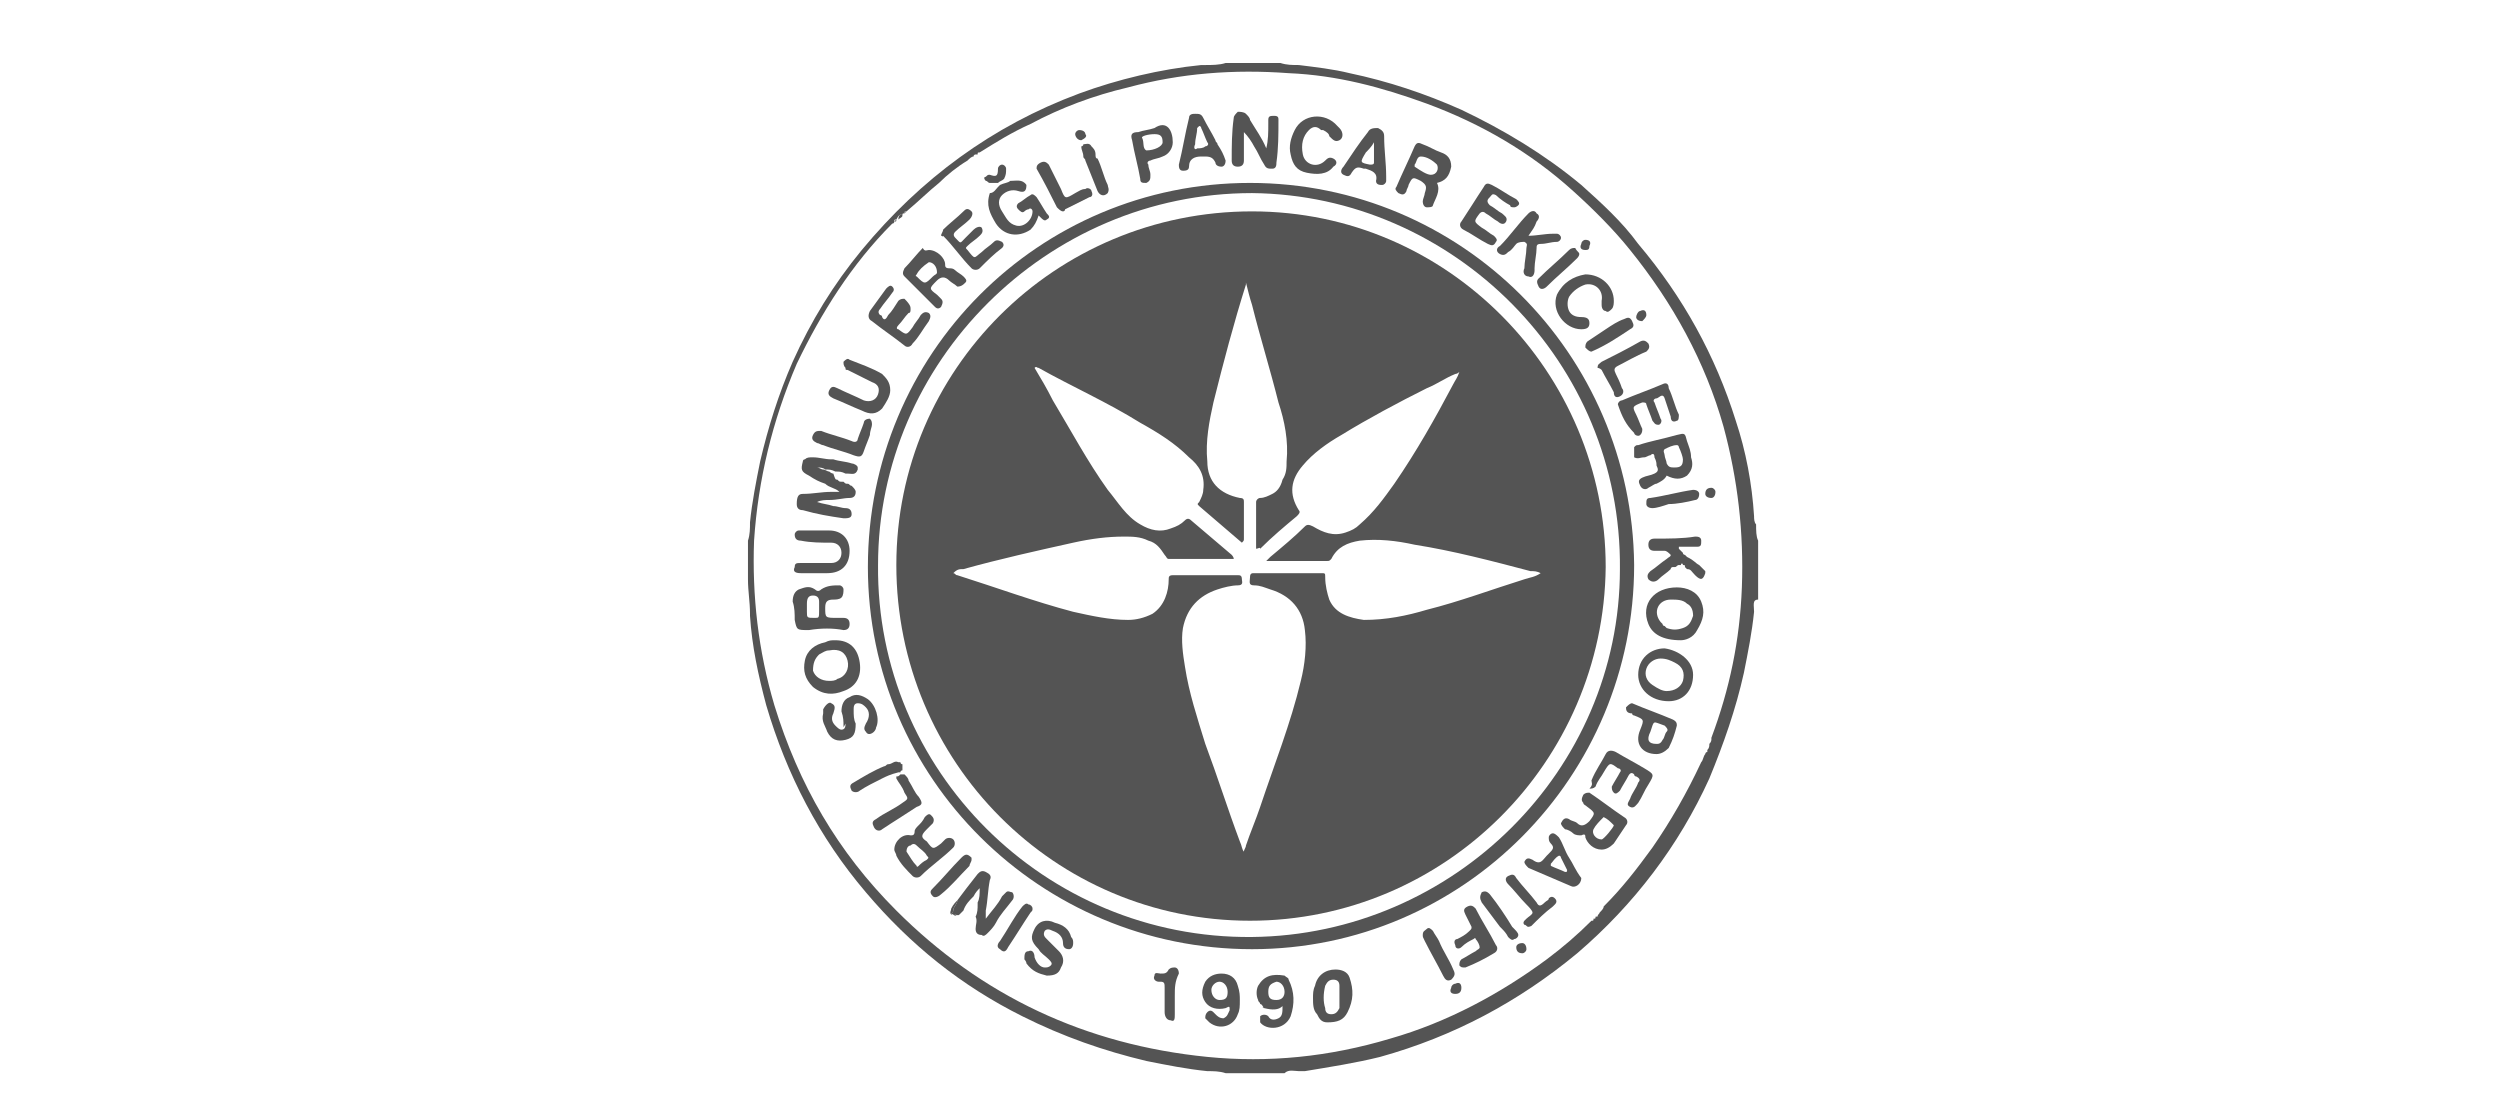
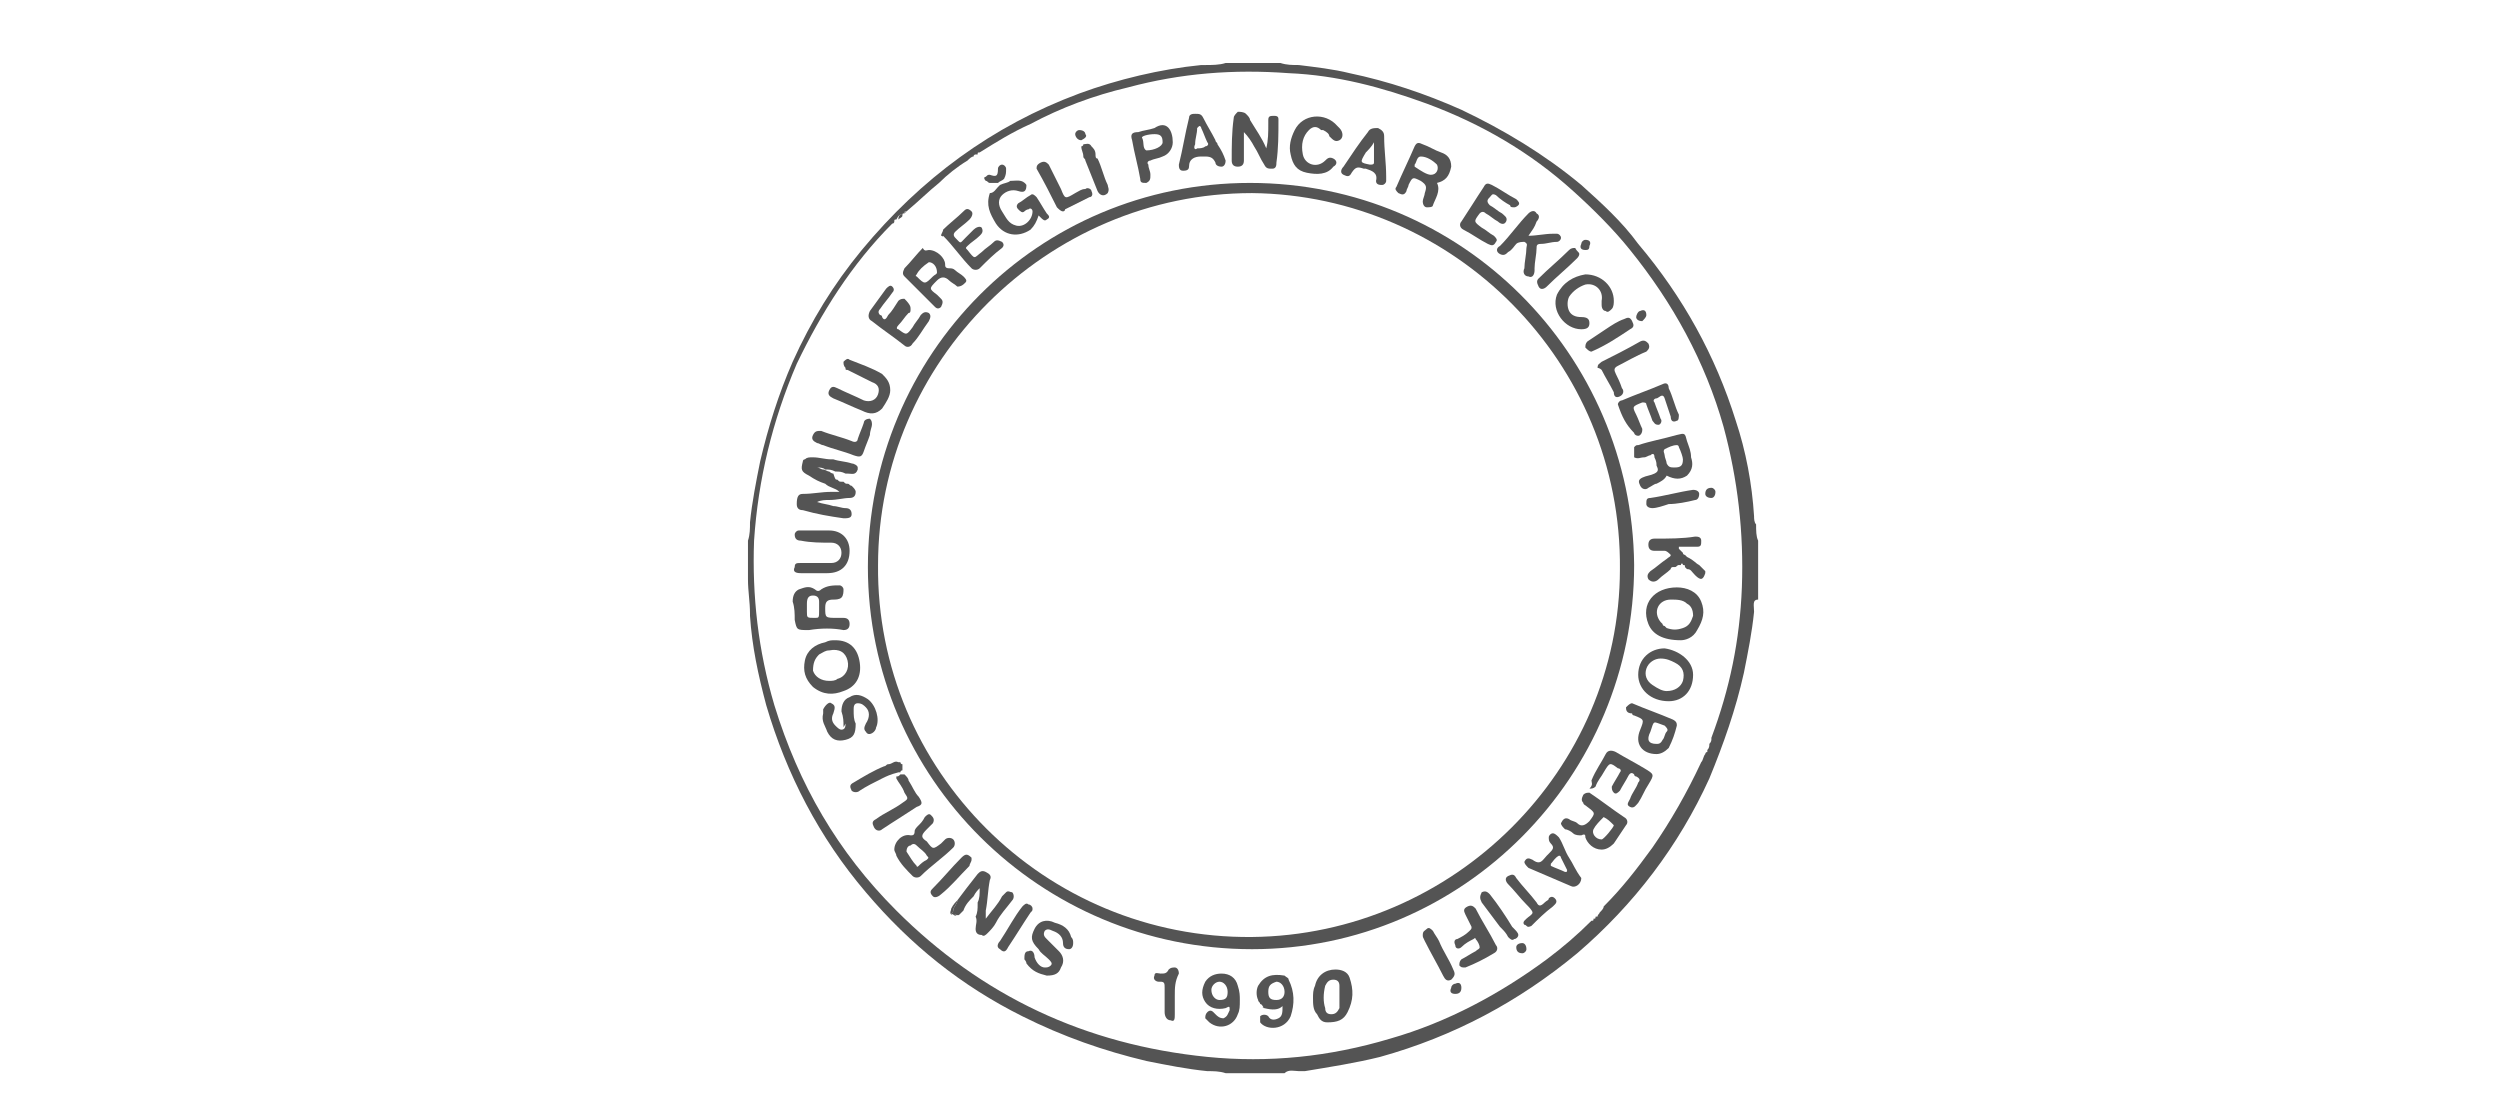
<svg xmlns="http://www.w3.org/2000/svg" version="1.1" id="Layer_1" x="0px" y="0px" viewBox="0 0 123 55" style="enable-background:new 0 0 123 55;" xml:space="preserve">
  <style type="text/css">
	.st0{fill:#545454;}
</style>
  <g>
    <path class="st0" d="M86.3,30.1c-0.1,1-0.3,2-0.5,3c-0.4,1.8-1,3.5-1.7,5.2c-1.5,3.3-3.7,6.2-6.5,8.6c-2.9,2.4-6.1,4.1-9.7,5.1   c-1.2,0.3-2.5,0.5-3.7,0.7c-0.1,0-0.2,0-0.3,0c-0.2,0-0.5-0.1-0.7,0.1c-1,0-1.9,0-2.9,0c-0.3-0.1-0.6-0.1-0.9-0.1   c-1-0.1-2-0.3-3-0.5c-2.1-0.5-4.1-1.2-6.1-2.2c-3-1.5-5.5-3.5-7.7-6.1c-2.3-2.7-3.9-5.8-4.9-9.2c-0.4-1.5-0.7-2.9-0.8-4.4v-0.1   c0-0.6-0.1-1.1-0.1-1.7s0-1.3,0-1.9c0.1-0.3,0.1-0.6,0.1-0.9c0.1-1,0.3-2,0.5-3c0.4-1.7,0.9-3.3,1.6-4.9c0.9-2,2-3.8,3.4-5.5   c2.9-3.5,6.4-6.1,10.7-7.7c1.9-0.7,4-1.2,6-1.4c0.1,0,0.2,0,0.2,0c0.3,0,0.7,0,1-0.1c0.9,0,1.8,0,2.7,0c0.3,0.1,0.6,0.1,0.9,0.1   c0.8,0.1,1.7,0.2,2.5,0.4c1.9,0.4,3.7,1,5.5,1.8c2.1,1,4.1,2.2,5.9,3.7c1,0.9,2,1.8,2.8,2.9c2.2,2.6,3.8,5.5,4.8,8.7   c0.5,1.5,0.8,3.1,0.9,4.7c0,0.1,0,0.3,0.1,0.4c0,0.3,0,0.6,0.1,0.8c0,1,0,1.9,0,2.9C86.2,29.5,86.3,29.8,86.3,30.1z M44.1,10.8   c-0.1,0-0.1,0-0.1,0.1c0,0,0,0.1-0.1,0.1c-2,2-3.5,4.4-4.7,6.9c-1.2,2.8-1.9,5.7-2.1,8.7c-0.1,2.7,0.2,5.4,1,8.1   c1.2,3.9,3.1,7.2,6,10.1c4.2,4.2,9.3,6.6,15.3,7.2c3,0.3,6,0,9-0.9c2.8-0.8,5.4-2.2,7.7-3.9c0.8-0.6,1.5-1.2,2.2-1.9   c0.1,0,0.1,0,0.1-0.1l0,0c0.1,0,0.1,0,0.1-0.1l0,0c0.1,0,0.2,0,0.2-0.2c0.1-0.1,0.2-0.2,0.2-0.3c0.9-0.9,1.6-1.8,2.4-2.9   c0.9-1.3,1.7-2.7,2.4-4.2c0.1-0.1,0.1-0.3,0.2-0.4l0,0c0,0,0-0.1,0.1-0.1c0,0,0,0,0-0.1c0.1-0.1,0.1-0.2,0.1-0.3l0,0   c0.1-0.1,0.1-0.2,0.1-0.2v-0.1c0.9-2.4,1.4-4.8,1.5-7.4c0.1-2.7-0.2-5.3-0.9-7.9c-0.9-3.2-2.5-6.1-4.6-8.7c-0.8-1-1.8-2-2.8-2.9   c-2.1-1.9-4.5-3.3-7.2-4.3c-2.2-0.8-4.4-1.4-6.8-1.5c-2.7-0.2-5.3,0-7.9,0.7c-1.7,0.4-3.3,1-4.8,1.8C49.8,6.5,49,7,48.2,7.5   c-0.1,0-0.1,0-0.1,0.1c0,0,0,0-0.1,0c0,0-0.1,0-0.1,0.1l0,0c-0.1,0-0.2,0.1-0.3,0.2c-0.5,0.3-1,0.7-1.4,1.1c-0.5,0.4-1,0.9-1.6,1.4   c-0.1,0-0.1,0-0.1,0.1l0,0c-0.1,0-0.1,0-0.1,0.1l0,0C44.3,10.5,44.2,10.6,44.1,10.8L44.1,10.8C44.2,10.7,44.1,10.8,44.1,10.8   L44.1,10.8z" />
    <path class="st0" d="M78.6,45.1c0-0.1,0.1-0.2,0.2-0.2C78.8,45.1,78.7,45.1,78.6,45.1z" />
    <path class="st0" d="M44.4,10.6c0,0.1-0.1,0.1-0.2,0.2C44.2,10.6,44.3,10.5,44.4,10.6z" />
    <path class="st0" d="M44.6,10.4l-0.1,0.1C44.5,10.4,44.6,10.4,44.6,10.4z" />
    <path class="st0" d="M44.5,10.5L44.5,10.5C44.4,10.5,44.5,10.5,44.5,10.5z" />
    <path class="st0" d="M44.2,10.7C44.2,10.8,44.2,10.8,44.2,10.7C44.1,10.8,44.2,10.7,44.2,10.7z" />
    <path class="st0" d="M78.5,45.2C78.5,45.2,78.5,45.1,78.5,45.2C78.6,45.2,78.6,45.2,78.5,45.2z" />
-     <path class="st0" d="M44.1,10.8c0,0.1,0,0.1-0.1,0.1C44,10.9,44.1,10.8,44.1,10.8z" />
    <path class="st0" d="M78.4,45.3C78.4,45.3,78.5,45.2,78.4,45.3C78.5,45.3,78.4,45.3,78.4,45.3z" />
    <path class="st0" d="M80.4,27.8c0,10.4-8.4,18.9-18.8,18.9s-18.9-8.4-18.9-18.8C42.7,17.4,51.1,9,61.5,9S80.3,17.4,80.4,27.8z    M43.2,27.8c-0.1,10.1,8.2,18.4,18.4,18.3C71.5,46,79.7,37.9,79.7,28c0.1-10.2-8.2-18.4-18.1-18.5C51.5,9.5,43.2,17.8,43.2,27.8z" />
    <path class="st0" d="M41.2,23.6C41.2,23.7,41.2,23.7,41.2,23.6c0.1,0.1,0.1,0.1,0.2,0.1h0.1c0.1,0.1,0.1,0.1,0.2,0.1   c0.1,0,0.1,0.1,0.2,0.1c0.1,0.1,0.2,0.2,0.2,0.3c0,0.2-0.1,0.3-0.3,0.3c-0.3,0-0.6,0.1-1,0.1c-0.2,0-0.4,0-0.6,0.1   c0.3,0.1,0.5,0.1,0.8,0.2c0.2,0,0.4,0.1,0.6,0.1c0.2,0,0.3,0.1,0.3,0.3c0,0.2-0.2,0.2-0.4,0.2c-0.7-0.1-1.3-0.2-2-0.4   c-0.2,0-0.3-0.1-0.3-0.3c0-0.4,0.1-0.5,0.3-0.5c0.5,0,0.9-0.1,1.4-0.1c0.1,0,0.2,0,0.4,0c-0.2-0.2-0.5-0.2-0.7-0.4   c-0.3-0.1-0.5-0.2-0.8-0.4c-0.4-0.2-0.4-0.3-0.3-0.7c0,0,0-0.1,0.1-0.1c0.1-0.1,0.2-0.1,0.4-0.1c0.3,0,0.6,0.1,0.9,0.1H41   c0.3,0.1,0.6,0.1,0.9,0.2c0.1,0,0.3,0.1,0.3,0.2l0,0v0.1l0,0c-0.1,0.3-0.3,0.2-0.5,0.2h-0.1c-0.2-0.1-0.3-0.1-0.5-0.1l0,0l0,0   c-0.2-0.1-0.3-0.1-0.5-0.1C40.5,23,40.3,23,40.2,23c0.1,0,0.2,0.1,0.3,0.1s0.2,0.1,0.3,0.1l0,0c0,0,0.1,0.1,0.2,0.1l0,0   C41.1,23.6,41.1,23.6,41.2,23.6z" />
    <path class="st0" d="M62.3,7.3c0.1-0.4,0.1-0.8,0.1-1.2c0-0.1,0-0.2,0-0.2c0-0.2,0.1-0.2,0.3-0.2s0.2,0.1,0.2,0.2   c0,0.7,0,1.4-0.1,2.1c0,0.1,0,0.3-0.2,0.3s-0.3,0-0.4-0.2c-0.2-0.3-0.3-0.6-0.5-0.9c-0.1-0.2-0.3-0.5-0.5-0.7c0,0.2,0,0.3,0,0.5   c0,0.3,0,0.6,0,0.9c0,0.2-0.1,0.3-0.3,0.3s-0.3-0.1-0.3-0.3c0-0.7,0-1.4,0.1-2.1c0-0.1,0.1-0.2,0.2-0.3c0.1,0,0.3,0,0.4,0.1   c0.1,0.1,0.2,0.2,0.2,0.3C61.8,6.4,62.1,6.8,62.3,7.3z" />
    <path class="st0" d="M49.1,9.2l0.1-0.1C49.4,9,49.6,9,49.7,8.9l0,0c0.3,0,0.6-0.1,0.8,0.2c0,0.3-0.1,0.4-0.4,0.3   c-0.3-0.1-0.6,0-0.8,0.2s-0.2,0.5,0,0.8s0.3,0.6,0.7,0.7c0.4,0.1,0.8-0.3,0.8-0.7c0-0.1-0.1-0.2-0.2-0.1c-0.1,0-0.2,0.1-0.2,0.1   c-0.1,0.1-0.2,0-0.3-0.1s-0.1-0.2,0-0.3c0.2-0.1,0.4-0.3,0.6-0.4c0.1-0.1,0.2,0,0.3,0.1c0.2,0.3,0.3,0.5,0.5,0.8   c0.1,0.1,0.2,0.2,0,0.3c-0.1,0.1-0.2,0-0.3-0.1c0,0,0,0-0.1-0.1c-0.1,0.3-0.2,0.5-0.4,0.7c-0.6,0.4-1.3,0.3-1.7-0.3   c-0.3-0.5-0.5-0.9-0.3-1.5C48.9,9.5,49,9.3,49.1,9.2z" />
    <path class="st0" d="M45.7,12.3c0.4,0,0.8,0.4,0.8,0.7c0,0.1,0,0.2,0.2,0.2c0.1,0,0.2,0,0.3,0.1s0.3,0.2,0.4,0.3   c0.1,0.1,0.2,0.2,0.1,0.3c-0.1,0.1-0.2,0.2-0.4,0.2c-0.1-0.1-0.3-0.2-0.4-0.3c-0.2-0.2-0.4-0.2-0.6,0c-0.4,0.4-0.4,0.4,0,0.7   c0.1,0.1,0.1,0.1,0.2,0.2c0.1,0.1,0.1,0.2,0,0.4c-0.1,0.1-0.2,0.1-0.3,0c-0.5-0.5-1-1-1.5-1.5c-0.1-0.1-0.1-0.2,0-0.4   c0.3-0.3,0.6-0.7,0.9-1C45.5,12.4,45.6,12.3,45.7,12.3z M45.7,12.9C45.6,12.9,45.6,12.9,45.7,12.9c-0.3,0.2-0.5,0.4-0.6,0.6   c-0.1,0.1,0,0.1,0,0.1c0.4,0.4,0.4,0.4,0.8,0c0.1-0.1,0.2-0.1,0.2-0.2C46.1,13.1,45.9,12.9,45.7,12.9z" />
    <path class="st0" d="M70.7,9c0.2,0.4-0.1,0.8-0.2,1.1c0,0.1-0.2,0.1-0.3,0.1c-0.1,0-0.2-0.1-0.2-0.3c0-0.1,0.1-0.3,0.1-0.4   c0.1-0.3,0.1-0.4-0.2-0.6c-0.4-0.2-0.4-0.2-0.6,0.2c0,0.1-0.1,0.2-0.1,0.3c-0.1,0.2-0.2,0.2-0.4,0.1c-0.1-0.1-0.2-0.2-0.1-0.3   c0.3-0.7,0.6-1.3,0.9-2C69.7,7,69.8,7,70,7.1c0.3,0.1,0.6,0.3,0.9,0.4s0.5,0.3,0.5,0.7C71.3,8.7,71.1,8.9,70.7,9z M70.4,8.6   c0.3,0,0.4-0.3,0.3-0.5c-0.2-0.2-0.5-0.4-0.8-0.4c-0.2,0-0.2,0.3-0.3,0.4l0,0c0,0.1,0,0.1,0,0.1C69.9,8.4,70.2,8.6,70.4,8.6z" />
    <path class="st0" d="M44,41.8c0-0.4,0.4-0.8,0.8-0.7c0.1,0,0.2,0,0.2-0.2c0-0.1,0.1-0.2,0.2-0.3c0.1-0.1,0.2-0.2,0.3-0.4   c0.1-0.1,0.2-0.2,0.3-0.1c0.1,0.1,0.2,0.2,0.1,0.4c-0.1,0.1-0.2,0.2-0.3,0.3c-0.3,0.3-0.3,0.4,0,0.6c0.3,0.4,0.3,0.4,0.7,0.1   c0.1-0.1,0.1-0.1,0.2-0.2c0.1-0.1,0.3-0.1,0.4,0c0.1,0.1,0.1,0.3,0,0.4c-0.5,0.5-1.1,0.9-1.6,1.4c-0.1,0.1-0.3,0.1-0.4,0   c-0.3-0.3-0.6-0.6-0.8-1C44.1,42,44,41.9,44,41.8z M44.6,41.9L44.6,41.9c0.2,0.3,0.3,0.5,0.5,0.7c0,0.1,0.1,0,0.1,0   c0.1-0.1,0.2-0.2,0.4-0.3c0.1-0.1,0.1-0.1,0-0.2c-0.1-0.2-0.3-0.3-0.5-0.5c-0.1-0.1-0.2-0.1-0.3,0C44.7,41.6,44.6,41.7,44.6,41.9z" />
    <path class="st0" d="M78.8,41.8c-0.4,0-0.7-0.3-0.8-0.6c0-0.1,0-0.2-0.2-0.1c-0.1,0-0.3,0-0.4-0.1s-0.3-0.2-0.4-0.2   c-0.1-0.1-0.2-0.2-0.2-0.3c0.1-0.2,0.2-0.3,0.4-0.2c0.1,0.1,0.3,0.1,0.4,0.2c0.2,0.2,0.4,0.1,0.6-0.1c0.3-0.4,0.3-0.4-0.1-0.7   c-0.1-0.1-0.2-0.1-0.2-0.2c-0.1-0.1-0.1-0.2,0-0.4C78,39,78.1,39,78.2,39c0.6,0.4,1.1,0.8,1.7,1.2c0.2,0.1,0.2,0.3,0.1,0.4   c-0.2,0.3-0.4,0.6-0.6,0.9C79.2,41.7,79,41.8,78.8,41.8z M78.9,40.2L78.9,40.2c-0.2,0.2-0.4,0.4-0.5,0.6c-0.1,0.2,0.1,0.5,0.4,0.5   c0.1,0,0.6-0.6,0.6-0.7l0,0C79.2,40.4,79.1,40.3,78.9,40.2z" />
    <path class="st0" d="M41.1,31.5c0.7,0,1.1,0.4,1.2,1.1c0.1,0.7-0.2,1.2-0.8,1.4c-0.5,0.2-1,0.2-1.5-0.2c-0.4-0.4-0.5-0.8-0.4-1.3   s0.5-0.8,1-0.9C40.8,31.5,40.9,31.5,41.1,31.5z M40.8,33.5c0.1,0,0.3,0,0.4-0.1c0.4-0.1,0.6-0.5,0.5-0.9s-0.4-0.6-0.9-0.5   c-0.2,0-0.3,0.1-0.5,0.2C40.1,32.4,40,32.6,40,33C40.1,33.3,40.4,33.5,40.8,33.5z" />
    <path class="st0" d="M39.8,31c-0.6,0-0.6,0-0.7-0.5c0-0.3,0-0.6-0.1-0.9c0-0.3,0.1-0.5,0.3-0.6c0.3-0.1,0.5-0.2,0.8,0   c0.1,0.1,0.2,0.1,0.3,0c0.3-0.2,0.6-0.2,0.9-0.2c0.1,0,0.2,0.1,0.2,0.2s0,0.3-0.1,0.4s-0.3,0.1-0.4,0.1c-0.3,0-0.4,0.1-0.4,0.4   c0,0.5,0,0.5,0.6,0.5c0.1,0,0.2,0,0.3,0c0.2,0,0.3,0.1,0.3,0.3c0,0.2-0.1,0.3-0.3,0.3C41,30.9,40.4,30.9,39.8,31z M40.3,30   c0-0.1,0-0.2,0-0.4c0-0.2-0.1-0.3-0.3-0.3s-0.3,0.1-0.3,0.4c0,0.1,0,0.3,0,0.4c0,0.3,0,0.3,0.4,0.3C40.3,30.4,40.3,30.4,40.3,30z" />
    <path class="st0" d="M47.1,44.3c0.3-0.4,0.6-0.8,1-1.3c0.1-0.1,0.2-0.2,0.4-0.1c0.2,0.1,0.3,0.2,0.2,0.4c-0.1,0.5-0.1,1-0.2,1.5   c0,0.1,0,0.2,0,0.4c0.3-0.4,0.6-0.7,0.8-1.1c0.1-0.1,0.1-0.1,0.2-0.2c0.1-0.1,0.2,0,0.3,0c0.1,0.1,0.1,0.3,0,0.4   c-0.3,0.4-0.6,0.7-0.8,1.1c-0.1,0.2-0.3,0.4-0.4,0.5c-0.1,0.1-0.2,0.2-0.3,0.1c-0.2,0-0.3-0.1-0.3-0.3s0.1-0.4,0-0.6   c0.1-0.2,0.1-0.4,0.1-0.6v-0.1c0.1-0.2,0.1-0.4,0.1-0.7c-0.1,0.1-0.2,0.2-0.3,0.4c-0.2,0.2-0.4,0.4-0.5,0.7   c-0.1,0.1-0.1,0.1-0.2,0.2c-0.1,0.1-0.2-0.1-0.4,0l0,0c0-0.1,0.1-0.1,0.1-0.2C46.9,44.6,47.1,44.5,47.1,44.3z" />
    <path class="st0" d="M83.3,33.2c0,0.8-0.5,1.3-1.2,1.3c-0.9,0-1.5-0.6-1.5-1.3c0-0.8,0.6-1.3,1.3-1.3C82.6,32,83.3,32.5,83.3,33.2z    M82,34c0.4,0,0.7-0.2,0.8-0.5c0.1-0.4,0-0.7-0.4-0.9c-0.2-0.1-0.4-0.2-0.7-0.2c-0.3,0-0.6,0.2-0.7,0.5s0,0.6,0.3,0.8   C81.6,33.9,81.8,34,82,34z" />
    <path class="st0" d="M82.7,31.5c-0.9,0-1.4-0.3-1.6-0.8c-0.4-1,0.3-1.8,1.4-1.8c0.5,0,1,0.2,1.2,0.7s0.1,0.9-0.2,1.4   C83.3,31.4,82.9,31.5,82.7,31.5z M81.7,30.6L81.7,30.6C81.7,30.7,81.7,30.7,81.7,30.6L81.7,30.6C81.7,30.7,81.7,30.7,81.7,30.6   l0.1,0.1c0,0.1,0.1,0.1,0.1,0.1l0,0l0.1,0.1c0.3,0.1,0.5,0.1,0.8,0s0.4-0.3,0.5-0.6c0-0.3-0.1-0.5-0.3-0.6   c-0.2-0.2-0.5-0.2-0.8-0.2C81.6,29.5,81.3,30.1,81.7,30.6C81.6,30.6,81.6,30.6,81.7,30.6z" />
    <path class="st0" d="M80.4,22L80.4,22c0.1-0.1,0.1-0.1,0.2-0.1c0.6-0.2,1.2-0.3,1.9-0.5c0.4-0.1,0.4-0.1,0.5,0.3   c0.1,0.3,0.2,0.5,0.2,0.8c0.1,0.3,0.1,0.6-0.2,0.9c-0.3,0.2-0.6,0.2-1,0c-0.1,0.2-0.3,0.3-0.5,0.4c-0.1,0-0.2,0.1-0.4,0.2   c-0.1,0.1-0.3,0.1-0.4-0.1s-0.1-0.3,0.1-0.4s0.4-0.1,0.6-0.2s0.2-0.2,0.1-0.4l0,0c0-0.1,0-0.2-0.1-0.4l0,0c0-0.2-0.1-0.2-0.2-0.1   l0,0l0,0c-0.1,0-0.2,0.1-0.3,0.1c-0.2,0-0.3,0.1-0.5,0l0,0C80.4,22.3,80.4,22.1,80.4,22z M82.8,22.6c0-0.1-0.1-0.4-0.2-0.6   c0,0,0-0.1-0.1-0.1c-0.2,0-0.4,0.1-0.6,0.2c-0.1,0.1,0,0.2,0,0.3c0,0.1,0.1,0.3,0.1,0.4c0.1,0.2,0.2,0.2,0.4,0.2   C82.7,23,82.8,22.9,82.8,22.6z" />
    <path class="st0" d="M51.5,48c-0.4-0.1-0.7-0.2-1-0.6c0-0.1-0.1-0.2-0.1-0.2c0-0.2,0-0.4,0.2-0.4c0.2-0.1,0.3,0.1,0.3,0.3   c0.1,0.3,0.3,0.5,0.5,0.5c0.1,0,0.2,0,0.3-0.1s0-0.2-0.1-0.3c-0.2-0.2-0.4-0.3-0.5-0.5c-0.4-0.4-0.4-0.6-0.2-1s0.6-0.5,1-0.3   c0.4,0.1,0.7,0.3,0.8,0.7c0.1,0.1,0.1,0.2,0.1,0.3c0,0.2-0.1,0.3-0.2,0.3c-0.2,0-0.3-0.1-0.3-0.3c0-0.3-0.2-0.5-0.5-0.6   c-0.2-0.1-0.3-0.1-0.4,0c-0.1,0.2,0,0.3,0.1,0.4c0.2,0.2,0.4,0.4,0.6,0.6c0.2,0.2,0.3,0.5,0.1,0.8C52.1,47.9,51.9,48,51.5,48z" />
    <path class="st0" d="M41.5,35.7c0-0.2,0-0.4-0.1-0.7c0-0.3,0.1-0.6,0.4-0.7c0.3-0.2,0.6-0.1,0.9,0.1c0.4,0.3,0.6,1,0.4,1.4   c0,0.1-0.1,0.2-0.1,0.2c-0.1,0.1-0.3,0.2-0.4,0c-0.1-0.1-0.1-0.2,0-0.4c0.2-0.3,0.2-0.6,0-0.8c-0.1-0.1-0.2-0.2-0.4-0.2   S42,34.8,42,34.9c0,0.3,0,0.5,0.1,0.7c0,0.5-0.1,0.7-0.5,0.8s-0.7,0-0.9-0.4c-0.1-0.3-0.3-0.5-0.2-0.9c0-0.1,0-0.1,0-0.2   c0.1-0.2,0.3-0.4,0.4-0.3c0.2,0.1,0.2,0.2,0.1,0.5c-0.1,0.2-0.1,0.4,0.1,0.6c0.1,0.1,0.2,0.2,0.3,0.2c0.2,0,0.2-0.2,0.2-0.3   C41.5,35.8,41.5,35.8,41.5,35.7z" />
    <path class="st0" d="M46.3,11.6c0-0.1,0.1-0.2,0.1-0.3c0.3-0.3,0.7-0.6,1-0.9c0.1-0.1,0.2-0.2,0.4,0c0.1,0.1,0,0.3-0.1,0.4   c-0.2,0.2-0.5,0.4-0.7,0.6c-0.1,0.1-0.1,0.2,0,0.3c0.3,0.3,0.2,0.3,0.5,0c0.1-0.1,0.3-0.3,0.4-0.4c0.1-0.1,0.3-0.2,0.4-0.1   c0.1,0.2,0,0.3-0.1,0.4c-0.2,0.2-0.4,0.3-0.6,0.5c-0.1,0.1-0.1,0.1,0,0.2c0.4,0.5,0.3,0.4,0.7,0.1c0.2-0.2,0.4-0.3,0.6-0.5   c0.1-0.1,0.2-0.1,0.4,0c0.1,0.1,0.1,0.2,0,0.3c-0.4,0.3-0.7,0.6-1.1,1c-0.1,0.1-0.3,0.1-0.4,0c-0.5-0.5-0.9-1.1-1.4-1.6   C46.4,11.7,46.4,11.6,46.3,11.6z" />
    <path class="st0" d="M74.5,10.2c-0.1,0-0.2,0-0.2-0.1c-0.2-0.1-0.5-0.3-0.7-0.5c-0.2-0.1-0.2,0-0.3,0.1c-0.1,0.1-0.2,0.2,0,0.4   c0.2,0.1,0.4,0.3,0.6,0.4c0.1,0.1,0.3,0.2,0.2,0.4c-0.1,0.2-0.3,0.1-0.4,0c-0.2-0.1-0.4-0.3-0.6-0.4c-0.1-0.1-0.2-0.1-0.3,0   c-0.3,0.4-0.3,0.4,0.1,0.7c0.2,0.1,0.4,0.3,0.6,0.4c0.1,0.1,0.2,0.2,0.1,0.3c-0.1,0.2-0.2,0.2-0.4,0.1c-0.4-0.2-0.8-0.5-1.2-0.7   c-0.2-0.1-0.2-0.3-0.1-0.4c0.4-0.6,0.7-1.1,1.1-1.7C73.1,9,73.2,9,73.4,9.1c0.4,0.2,0.8,0.5,1.2,0.7c0.1,0.1,0.2,0.2,0.1,0.3   C74.7,10.1,74.6,10.2,74.5,10.2z" />
    <path class="st0" d="M78.3,38.4L78.3,38.4c0.2-0.5,0.5-0.9,0.7-1.3c0.1-0.2,0.3-0.2,0.5-0.1c0.5,0.3,0.9,0.5,1.4,0.8   s0.5,0.3,0.2,0.8c-0.2,0.3-0.3,0.6-0.5,0.9c-0.1,0.1-0.2,0.3-0.4,0.2c-0.2-0.1-0.1-0.2,0-0.4c0.1-0.3,0.3-0.5,0.4-0.8   c0.1-0.1,0.1-0.2-0.1-0.3c-0.1,0-0.1-0.1-0.1-0.1c-0.1-0.1-0.2-0.1-0.3,0.1c-0.1,0.2-0.3,0.5-0.4,0.7c-0.1,0.1-0.2,0.2-0.3,0.1   c-0.1-0.1-0.1-0.2-0.1-0.3c0.1-0.2,0.3-0.5,0.4-0.7c0.1-0.1,0-0.2-0.1-0.2c-0.4-0.3-0.4-0.3-0.7,0.2c-0.1,0.2-0.3,0.4-0.4,0.7   c-0.1,0.1-0.2,0.1-0.3,0.1C78.4,38.6,78.3,38.5,78.3,38.4z" />
    <path class="st0" d="M44.8,15.2c0,0.1,0,0.2-0.1,0.2c-0.2,0.2-0.3,0.4-0.5,0.6c-0.1,0.1-0.1,0.2,0,0.2c0.4,0.3,0.4,0.3,0.7-0.1   c0.1-0.2,0.3-0.4,0.4-0.6c0.1-0.1,0.2-0.2,0.4-0.1c0.1,0.1,0.1,0.2,0,0.4c-0.3,0.4-0.5,0.8-0.8,1.1c-0.1,0.2-0.3,0.2-0.4,0.1   c-0.5-0.4-1.1-0.8-1.6-1.2c-0.2-0.1-0.2-0.3-0.1-0.5c0.3-0.4,0.5-0.7,0.8-1.1c0.1-0.1,0.2-0.2,0.3-0.1c0.1,0.1,0.1,0.2,0,0.3   c-0.2,0.3-0.4,0.5-0.6,0.8c-0.1,0.1-0.1,0.2,0,0.3c0,0,0.1,0,0.1,0.1c0.1,0.2,0.2,0.1,0.3-0.1c0.2-0.2,0.3-0.4,0.5-0.7   c0.1-0.1,0.2-0.1,0.3-0.1C44.8,15,44.8,15.1,44.8,15.2z" />
    <path class="st0" d="M79.6,19.9c0-0.1,0.1-0.2,0.2-0.2c0.7-0.3,1.3-0.5,2-0.8c0.2-0.1,0.3,0,0.3,0.2c0.2,0.4,0.3,0.9,0.5,1.3   c0,0.1,0,0.3-0.1,0.3c-0.2,0.1-0.3,0-0.3-0.2c-0.1-0.3-0.2-0.6-0.3-0.9c-0.1-0.3-0.3,0-0.4,0s-0.2,0.1-0.1,0.2   c0.1,0.3,0.2,0.5,0.3,0.8c0.1,0.1,0,0.3-0.1,0.3c-0.2,0-0.2-0.1-0.3-0.2c-0.1-0.3-0.2-0.5-0.3-0.8c0-0.1-0.1-0.1-0.2-0.1   c-0.5,0.2-0.5,0.2-0.3,0.6c0.1,0.2,0.2,0.5,0.3,0.7c0,0.1,0,0.2-0.1,0.3c-0.1,0.1-0.3,0-0.3-0.1C80,20.9,79.8,20.5,79.6,19.9   C79.6,20,79.6,19.9,79.6,19.9z" />
    <path class="st0" d="M75.2,11.6c0.4,0,0.8-0.1,1.2-0.1c0.1,0,0.2,0,0.2,0c0.1,0,0.2,0.1,0.2,0.2c0,0.1-0.1,0.2-0.2,0.2   c-0.3,0-0.5,0.1-0.8,0.1c-0.2,0-0.2,0.1-0.2,0.2c0,0.3-0.1,0.7-0.1,1v0.1c0,0.2-0.1,0.4-0.3,0.3c-0.2,0-0.3-0.2-0.2-0.4   c0-0.3,0.1-0.7,0.1-1c0-0.1,0.1-0.2-0.1-0.3c-0.1,0-0.3,0-0.4,0.1s-0.2,0.3-0.4,0.4c-0.1,0.1-0.2,0.2-0.4,0.1   c-0.2-0.1-0.2-0.3,0-0.4c0.5-0.5,0.9-1.1,1.4-1.6c0.1-0.1,0.3-0.2,0.4,0c0.2,0.1,0.1,0.3,0,0.4C75.5,11.2,75.4,11.3,75.2,11.6   C75.2,11.5,75.2,11.6,75.2,11.6z" />
    <path class="st0" d="M39.9,26.1c0.4,0,0.6,0,0.9,0c0.6,0,1,0.4,1,1c0,0.7-0.4,1.1-1.1,1.1c-0.4,0-0.9,0-1.3,0   c-0.3,0-0.4-0.1-0.3-0.3c0-0.2,0.1-0.2,0.3-0.2c0.4,0,0.7,0,1.1,0c0.1,0,0.3,0,0.4,0c0.3,0,0.5-0.2,0.5-0.5s-0.2-0.5-0.5-0.5   c-0.5,0-1,0-1.5-0.1c-0.2,0-0.3-0.1-0.3-0.3c0-0.1,0.1-0.2,0.2-0.2C39.5,26.1,39.7,26.1,39.9,26.1z" />
    <path class="st0" d="M43.8,19.2c0,0.3-0.2,0.6-0.4,0.9c-0.3,0.3-0.6,0.3-1,0.1c-0.5-0.2-0.9-0.4-1.4-0.6c-0.2-0.1-0.3-0.2-0.2-0.4   c0.1-0.2,0.2-0.2,0.4-0.1c0.4,0.2,0.9,0.4,1.3,0.6c0.3,0.1,0.6,0,0.7-0.3c0.1-0.3,0-0.5-0.3-0.6c-0.4-0.2-0.8-0.4-1.2-0.6   c-0.1,0-0.1,0-0.1-0.1c-0.1-0.1-0.1-0.2-0.1-0.3c0.1-0.1,0.2-0.2,0.3-0.1c0.5,0.2,1.1,0.4,1.6,0.7C43.6,18.6,43.8,18.8,43.8,19.2z" />
    <path class="st0" d="M83.6,27.8L83.6,27.8c0.1,0.1,0.2,0.2,0.3,0.3l0,0l0,0l0,0v0.1c-0.1,0.3-0.2,0.4-0.5,0.1   C83.2,28.1,83.2,28,83,28c0,0,0,0-0.1-0.1c0-0.1,0-0.1-0.1-0.1l0,0c0-0.1-0.1-0.1-0.1,0c0,0,0,0-0.1,0s-0.1,0.1-0.2,0.1   c0,0,0,0-0.1,0l0,0c0,0-0.1,0-0.1,0.1c-0.2,0.2-0.4,0.3-0.6,0.5c-0.1,0.1-0.3,0.2-0.5,0c-0.1-0.2,0-0.3,0.1-0.4   c0.3-0.2,0.5-0.4,0.8-0.6c0.1-0.1,0.2-0.1,0.2-0.2c-0.1-0.1-0.2-0.2-0.3-0.2c-0.2,0-0.4,0-0.5,0c-0.2,0-0.3-0.1-0.3-0.3   c0-0.2,0.1-0.3,0.3-0.3c0.7,0,1.4,0,2-0.1c0.1,0,0.3,0,0.3,0.2s0,0.3-0.2,0.3c-0.3,0-0.6,0-0.9,0c0,0,0,0,0,0.1l0.1,0.1l0.1,0.1   c0,0.1,0.1,0.1,0.1,0.1l0,0c0,0,0,0,0.1,0.1l0,0C83.4,27.6,83.4,27.7,83.6,27.8z" />
    <path class="st0" d="M79.4,14.8c0,0.1,0,0.3-0.1,0.4c-0.1,0.1-0.2,0.2-0.3,0.1c-0.1,0-0.2-0.1-0.2-0.3c0-0.1,0-0.1,0-0.2   c0.1-0.5-0.3-0.9-0.8-0.8c-0.3,0.1-0.6,0.3-0.8,0.6c-0.1,0.2-0.1,0.5,0,0.7s0.3,0.3,0.6,0.3c0.3,0,0.4,0.1,0.4,0.3   s-0.1,0.3-0.4,0.3c-0.8,0-1.5-0.9-1.2-1.7c0.3-0.6,0.8-0.9,1.4-1C78.8,13.5,79.4,14.1,79.4,14.8z" />
    <path class="st0" d="M64.4,6.4c-0.3,0.3-0.4,0.7-0.3,1.2s0.7,0.7,1.1,0.3c0.1-0.1,0.2-0.2,0.4-0.1c0.2,0.1,0.2,0.3,0,0.4   c-0.3,0.4-0.8,0.4-1.3,0.3c-0.5-0.1-0.7-0.4-0.8-0.9c-0.1-0.4,0-0.8,0.2-1.2c0.4-0.8,1.5-0.9,2.1-0.2c0,0,0,0,0.1,0.1   c0.2,0.2,0.2,0.5,0,0.6s-0.3,0-0.5-0.2c0-0.1-0.1-0.2-0.3-0.3l0,0c0,0,0,0-0.1,0l0,0C64.8,6.2,64.6,6.2,64.4,6.4z" />
    <path class="st0" d="M77.8,43.2c0,0.3-0.3,0.5-0.5,0.4c-0.7-0.3-1.4-0.6-2.1-0.9c-0.1-0.1-0.2-0.2-0.2-0.3c0.1-0.2,0.2-0.2,0.4-0.1   c0.4,0.3,0.5,0,0.7-0.2l0.1-0.1c0.2-0.2,0.3-0.3,0.1-0.5c-0.1-0.1-0.1-0.2-0.1-0.3s0.1-0.2,0.2-0.2s0.2,0.1,0.3,0.2   c0.2,0.3,0.3,0.7,0.5,1S77.5,42.8,77.8,43.2C77.8,43,77.8,43.1,77.8,43.2z M76.7,42.1L76.7,42.1c-0.2,0.1-0.3,0.3-0.4,0.4v0.1   c0.2,0.1,0.5,0.2,0.7,0.3c0.1,0,0.1,0,0.1-0.1c-0.1-0.2-0.2-0.4-0.3-0.6C76.8,42.2,76.8,42.1,76.7,42.1z" />
    <path class="st0" d="M68.2,8.7c0,0,0,0.1,0,0.2c0,0.1-0.1,0.2-0.2,0.2s-0.3,0-0.3-0.2l0,0c0.1-0.4-0.2-0.5-0.5-0.6h-0.1   c-0.3-0.1-0.4-0.1-0.6,0.2c-0.1,0.2-0.2,0.2-0.4,0.1c-0.2-0.1-0.1-0.3,0-0.4c0.4-0.6,0.8-1.2,1.2-1.7c0.1-0.2,0.3-0.2,0.5-0.2   c0.2,0.1,0.3,0.2,0.3,0.4C68.1,7.4,68.2,8,68.2,8.7z M67.6,7c-0.1,0.2-0.3,0.4-0.4,0.5C66.9,8,66.9,8,67.4,8.1c0.1,0,0.2,0,0.2-0.1   C67.6,7.6,67.6,7.3,67.6,7z" />
    <path class="st0" d="M60.3,7.9c0,0.2-0.1,0.3-0.2,0.3c-0.2,0-0.3-0.1-0.3-0.2c-0.1-0.2-0.2-0.3-0.5-0.3c-0.1,0-0.1,0-0.2,0   c-0.3,0-0.6,0.1-0.6,0.5c0,0.2-0.2,0.2-0.3,0.2C58,8.4,58,8.2,58,8.1c0.2-0.8,0.3-1.5,0.5-2.3c0-0.2,0.2-0.2,0.3-0.2   c0.2,0,0.3,0,0.4,0.2c0.2,0.4,0.4,0.7,0.6,1.1c0,0.1,0.1,0.1,0.1,0.2C60.1,7.4,60.2,7.6,60.3,7.9z M58.9,7.3c0.1,0,0.3,0,0.4-0.1   c0.1,0,0.2-0.1,0.1-0.2c-0.1-0.2-0.2-0.5-0.3-0.7c0,0,0-0.1-0.1-0.1l-0.1,0.1c0,0.3-0.1,0.5-0.1,0.8C58.7,7.3,58.8,7.4,58.9,7.3z" />
    <path class="st0" d="M81.5,37.1c-0.7,0-1.1-0.5-0.8-1.2c0.2-0.5,0.2-0.5-0.3-0.7c0,0-0.1,0-0.1-0.1c-0.3,0-0.3-0.2-0.3-0.3   c0.1-0.1,0.2-0.2,0.3-0.2c0.7,0.3,1.3,0.5,2,0.8c0.2,0.1,0.2,0.2,0.2,0.3c-0.1,0.4-0.2,0.7-0.4,1.1C81.9,37,81.7,37.1,81.5,37.1z    M81.5,36.6c0.1,0,0.2,0,0.3-0.2c0.1-0.1,0.1-0.3,0.2-0.4c0.1-0.1,0-0.2-0.1-0.3c-0.6-0.2-0.5-0.3-0.7,0.3   C81,36.4,81.1,36.6,81.5,36.6z" />
    <path class="st0" d="M57.7,7c0,0.3-0.2,0.6-0.5,0.7c-0.2,0.1-0.4,0.1-0.6,0.2c-0.1,0-0.2,0.1-0.1,0.2c0,0.2,0.1,0.3,0.1,0.5   s0,0.3-0.2,0.4c-0.2,0-0.3,0-0.3-0.2c-0.1-0.6-0.3-1.3-0.4-1.9c-0.1-0.3,0-0.4,0.3-0.4c0.3-0.1,0.5-0.1,0.8-0.2   C57.4,5.9,57.7,6.4,57.7,7z M57.2,7c0-0.3-0.1-0.4-0.4-0.4c-0.3,0-0.7,0.1-0.6,0.2c0.1,0.2,0,0.5,0.2,0.6C56.8,7.4,57.2,7.2,57.2,7   z" />
    <path class="st0" d="M61,49.2c0,0.3,0,0.5-0.1,0.7c-0.2,0.6-0.9,0.8-1.4,0.4c-0.1-0.1-0.1-0.1-0.2-0.2c0-0.1,0-0.2,0.1-0.3   s0.2-0.1,0.3,0l0.1,0.1c0.1,0.1,0.2,0.2,0.4,0.2c0.2-0.1,0.2-0.2,0.3-0.4c0-0.2,0-0.2-0.2-0.1c-0.4,0.1-0.8,0-1-0.3s-0.2-0.6,0-1   c0.2-0.3,0.5-0.4,0.8-0.4c0.4,0,0.7,0.2,0.8,0.6C61,48.8,61,49,61,49.2z M60.4,48.8c0-0.3-0.2-0.5-0.4-0.5s-0.4,0.2-0.4,0.4   c0,0.3,0.2,0.5,0.4,0.5C60.3,49.2,60.4,49.1,60.4,48.8z" />
    <path class="st0" d="M62.2,49.6L62.2,49.6C62.1,49.6,62.1,49.5,62.2,49.6L62.2,49.6c-0.1-0.1-0.1-0.2-0.2-0.2l0,0   c0-0.1-0.1-0.1-0.1-0.2l0,0c-0.1-0.2-0.1-0.5,0-0.7l0,0c0.3-0.5,0.7-0.6,1.3-0.5l0,0c0.1,0.1,0.2,0.1,0.2,0.2   c0.3,0.6,0.3,1.2,0.1,1.8c-0.3,0.7-1.2,0.7-1.5,0.3c0-0.1,0-0.2,0-0.3l0,0c0.1-0.1,0.3-0.1,0.4,0c0.1,0.2,0.3,0.2,0.5,0.1   c0.2-0.1,0.2-0.3,0.2-0.6C62.9,49.7,62.6,49.7,62.2,49.6C62.3,49.6,62.3,49.6,62.2,49.6C62.3,49.6,62.3,49.6,62.2,49.6z M62.4,48.8   c0,0.3,0.1,0.4,0.4,0.4c0.3,0,0.4-0.2,0.4-0.4c0-0.3-0.2-0.5-0.4-0.5C62.5,48.4,62.4,48.5,62.4,48.8z" />
    <path class="st0" d="M64.6,49.1c0-0.2,0-0.4,0.1-0.6c0.1-0.5,0.5-0.8,1-0.8c0.3,0,0.6,0.1,0.7,0.4c0.2,0.6,0.2,1.1-0.1,1.7   c-0.2,0.4-0.5,0.5-1,0.5c-0.3,0-0.4-0.2-0.5-0.4C64.6,49.7,64.6,49.4,64.6,49.1z M65.9,49c0-0.2,0-0.4,0-0.5c0-0.2-0.1-0.3-0.3-0.3   c-0.2,0-0.3,0.1-0.4,0.3c-0.1,0.4-0.1,0.8,0,1.1c0,0.2,0.1,0.3,0.3,0.3c0.2,0,0.3-0.1,0.4-0.3C65.9,49.4,65.9,49.1,65.9,49z" />
    <path class="st0" d="M72.1,47.6c-0.2,0-0.2,0-0.3-0.1c0-0.1,0-0.2,0.1-0.3c0.2-0.1,0.5-0.3,0.7-0.4c0.1-0.1,0.2-0.1,0.2-0.2   c0-0.1-0.1-0.3-0.2-0.4c0-0.1-0.1,0-0.1,0c-0.2,0.1-0.4,0.2-0.6,0.4c-0.1,0.1-0.3,0.1-0.3-0.1c-0.1-0.2,0-0.3,0.1-0.3   c0.2-0.1,0.4-0.2,0.6-0.4c0.1-0.1,0.1-0.1,0.1-0.2c-0.1-0.2-0.2-0.4-0.3-0.6c-0.1-0.2-0.1-0.3,0.1-0.4c0.2-0.1,0.3,0,0.4,0.1   c0.3,0.6,0.7,1.2,1,1.8c0.1,0.1,0.1,0.3-0.1,0.4C73,47.2,72.6,47.4,72.1,47.6C72.2,47.6,72.1,47.6,72.1,47.6z" />
    <path class="st0" d="M75.2,45.6c-0.1,0-0.1-0.1-0.2-0.1c-0.1-0.1,0-0.2,0-0.2l0.1-0.1c0.1-0.1,0.3-0.2,0.3-0.3s-0.2-0.3-0.3-0.4   c-0.3-0.3-0.6-0.7-0.9-1c-0.1-0.1-0.2-0.3,0-0.4c0.2-0.1,0.3-0.1,0.4,0.1c0.3,0.4,0.7,0.8,1,1.2c0.1,0.2,0.2,0.2,0.4,0   c0.1-0.1,0.2-0.1,0.2-0.2c0.1-0.1,0.2-0.1,0.3,0c0.1,0.1,0.1,0.2,0,0.3l-0.1,0.1c-0.4,0.3-0.7,0.6-1.1,1   C75.4,45.5,75.3,45.6,75.2,45.6z" />
    <path class="st0" d="M52.3,10.4c-0.1,0-0.2-0.1-0.3-0.2c-0.3-0.6-0.6-1.2-1-1.9c0-0.1,0-0.2,0.2-0.3c0.2-0.1,0.3,0,0.4,0.1   c0.2,0.4,0.4,0.8,0.6,1.2c0.2,0.5,0.2,0.5,0.7,0.2c0.2-0.1,0.3-0.2,0.5-0.2c0.1-0.1,0.3,0,0.3,0.1c0.1,0.2,0,0.3-0.1,0.3   c-0.4,0.2-0.8,0.4-1.2,0.6C52.4,10.4,52.3,10.4,52.3,10.4z" />
    <path class="st0" d="M42.9,20.9c0,0.1-0.1,0.3-0.1,0.5c-0.1,0.3-0.2,0.5-0.3,0.8s-0.2,0.3-0.5,0.2c-0.5-0.2-1-0.3-1.5-0.5   c-0.1,0-0.2-0.1-0.3-0.1c-0.2-0.1-0.3-0.2-0.2-0.4c0.1-0.2,0.2-0.2,0.4-0.2c0.5,0.2,1,0.3,1.5,0.5c0.2,0.1,0.3,0,0.3-0.1   c0.1-0.3,0.2-0.5,0.3-0.8c0-0.1,0.1-0.2,0.3-0.2C42.9,20.7,42.9,20.8,42.9,20.9z" />
    <path class="st0" d="M78.6,18.1c0-0.2,0.1-0.2,0.2-0.3c0.6-0.3,1.2-0.6,1.9-1c0.2-0.1,0.3,0,0.4,0.1c0.1,0.2,0,0.3-0.1,0.4   c-0.5,0.2-1,0.5-1.4,0.7c-0.2,0.1-0.2,0.2-0.1,0.4c0.1,0.2,0.2,0.4,0.3,0.7c0.1,0.1,0.1,0.3-0.1,0.4s-0.3,0-0.3-0.2   c-0.2-0.4-0.4-0.7-0.6-1.1C78.7,18.1,78.6,18.1,78.6,18.1z" />
    <path class="st0" d="M44.3,38.1L44.3,38.1c0.1,0,0.1,0,0.2,0l0,0c0.1,0.1,0.2,0.2,0.2,0.3c0.2,0.3,0.3,0.6,0.5,0.8   c0.2,0.3,0.2,0.4-0.1,0.5c-0.6,0.4-1.1,0.7-1.7,1.1c-0.1,0.1-0.3,0.1-0.4-0.1c-0.1-0.2-0.1-0.3,0.1-0.4c0.4-0.3,0.9-0.5,1.3-0.8   c0.3-0.2,0.3-0.2,0.1-0.5c-0.1-0.3-0.3-0.5-0.4-0.7v-0.1C44.2,38.2,44.2,38.2,44.3,38.1z" />
    <path class="st0" d="M57.8,49c0,0.3,0,0.6,0,0.9c0,0.2,0,0.4-0.2,0.3c-0.2,0-0.3-0.2-0.3-0.4c0-0.4,0-0.8,0-1.2   c0-0.2,0-0.3-0.2-0.3H57c-0.1,0-0.3-0.1-0.2-0.3c0-0.2,0.2-0.1,0.3-0.1c0.2,0,0.3,0,0.4-0.2c0.1-0.1,0.2-0.1,0.3-0.1   s0.2,0.1,0.2,0.3C57.8,48.3,57.8,48.6,57.8,49L57.8,49z" />
    <path class="st0" d="M47.8,42.3c0,0.1-0.1,0.2-0.1,0.3c-0.5,0.5-0.9,1-1.4,1.4c-0.1,0.1-0.3,0.2-0.4,0.1c-0.2-0.2-0.1-0.3,0-0.4   c0.5-0.5,0.9-1,1.4-1.5c0.2-0.2,0.3-0.2,0.5,0C47.8,42.3,47.8,42.3,47.8,42.3z" />
    <path class="st0" d="M77.7,12.5c0,0.1-0.1,0.2-0.1,0.2c-0.5,0.5-1,0.9-1.5,1.4c-0.1,0.1-0.3,0.2-0.4,0s-0.1-0.3,0-0.4   c0.5-0.5,1-0.9,1.5-1.4c0.1-0.1,0.2-0.1,0.3-0.1C77.6,12.4,77.7,12.4,77.7,12.5z" />
    <path class="st0" d="M81.3,25c-0.2,0-0.3-0.1-0.3-0.2c0-0.2,0-0.3,0.2-0.3c0.7-0.1,1.4-0.3,2.1-0.4c0.2,0,0.3,0.1,0.3,0.2   c0,0.2-0.1,0.3-0.2,0.3c-0.4,0.1-0.9,0.2-1.3,0.2C81.8,24.9,81.5,25,81.3,25z" />
    <path class="st0" d="M74.7,46c0,0.1-0.1,0.2-0.2,0.2c-0.1,0.1-0.2,0-0.3-0.1c-0.1-0.2-0.2-0.3-0.4-0.5c-0.3-0.4-0.6-0.8-0.9-1.2   c-0.1-0.2-0.1-0.3,0-0.5c0.2-0.1,0.3,0,0.4,0.1c0.4,0.5,0.8,1.1,1.1,1.6C74.6,45.8,74.7,45.9,74.7,46z" />
    <path class="st0" d="M78.3,17.3c-0.1,0-0.2-0.1-0.3-0.2c0-0.1,0-0.2,0.1-0.3c0.3-0.2,0.6-0.4,0.9-0.6c0.3-0.2,0.6-0.4,0.9-0.5   c0.2-0.1,0.3-0.1,0.4,0.1c0.1,0.2,0.1,0.3-0.1,0.4C79.6,16.6,79,17,78.3,17.3L78.3,17.3z" />
    <path class="st0" d="M50.8,44.7c0,0.1,0,0.1-0.1,0.2c-0.4,0.6-0.7,1.1-1.1,1.7c-0.1,0.2-0.2,0.3-0.4,0.1c-0.2-0.1-0.1-0.3,0-0.4   c0.4-0.6,0.7-1.2,1.1-1.7c0.1-0.1,0.2-0.2,0.3-0.1C50.7,44.5,50.8,44.6,50.8,44.7z" />
    <path class="st0" d="M70,46c0-0.2,0.1-0.2,0.2-0.3s0.2,0,0.3,0.1c0.1,0.2,0.2,0.3,0.3,0.5c0.2,0.5,0.5,0.9,0.7,1.4   c0.1,0.2,0.1,0.3-0.1,0.5c-0.2,0.1-0.3,0-0.4-0.2c-0.3-0.6-0.6-1.1-0.9-1.7C70,46.1,70,46.1,70,46z" />
    <path class="st0" d="M53.9,7.6L53.9,7.6c0,0.1,0,0.2,0.1,0.2c0.2,0.4,0.3,0.9,0.5,1.3c0,0.1,0.1,0.2,0,0.4   c-0.2,0.2-0.4,0.1-0.5-0.1c-0.2-0.5-0.4-1-0.6-1.5c0-0.1-0.1-0.1-0.1-0.2c0-0.2-0.1-0.3-0.1-0.5l0,0c0,0,0.1,0,0.1-0.1l0,0   c0.1,0,0.3-0.1,0.4,0.1l0,0C53.8,7.3,53.9,7.4,53.9,7.6z" />
    <path class="st0" d="M43.4,38.3c-0.4,0.2-0.8,0.4-1.1,0.6c-0.1,0.1-0.3,0.1-0.4,0c-0.1-0.2-0.1-0.3,0.1-0.4c0.5-0.3,1-0.6,1.5-0.8   c0.1,0,0.1-0.1,0.2-0.1c0.2,0,0.3-0.2,0.5-0.1l0,0l0,0c0,0,0,0,0.1,0l0,0c0,0,0,0.1,0.1,0.1l0,0c0,0.1,0,0.2,0,0.3l0,0   c0,0-0.1,0-0.1,0.1l0,0c0,0,0,0-0.1,0l0,0C43.8,38.1,43.6,38.2,43.4,38.3z" />
    <path class="st0" d="M48.7,9c-0.1,0-0.1-0.1-0.2-0.1c-0.1-0.1-0.1-0.2,0-0.2c0.1-0.1,0.1-0.1,0.2-0.1c0.3,0.1,0.4,0.1,0.4-0.3   c0-0.1,0.1-0.2,0.2-0.2c0.1,0,0.2,0.1,0.2,0.2c0,0.2,0,0.3-0.1,0.5c-0.1,0.1-0.2,0.1-0.3,0.2l0,0C49,9,48.8,9,48.7,9z" />
    <path class="st0" d="M53.2,6.9c-0.2,0-0.3-0.2-0.3-0.3c0-0.1,0.1-0.2,0.2-0.2c0.2,0,0.3,0.1,0.3,0.2C53.5,6.7,53.4,6.8,53.2,6.9z" />
    <path class="st0" d="M81,15.5c0,0.1-0.1,0.2-0.2,0.3c-0.2,0-0.3-0.1-0.3-0.2c0-0.1,0.1-0.3,0.2-0.3C80.9,15.2,81,15.3,81,15.5z" />
    <path class="st0" d="M74.9,46.9c-0.2,0-0.3-0.1-0.3-0.3c0-0.1,0.1-0.2,0.3-0.2c0.1,0,0.2,0.1,0.2,0.3C75.1,46.8,75,46.9,74.9,46.9z   " />
    <path class="st0" d="M71.9,48.6c0,0.2-0.1,0.3-0.3,0.3c-0.2,0-0.3-0.1-0.2-0.3c0-0.1,0.1-0.2,0.2-0.2   C71.8,48.3,71.9,48.4,71.9,48.6z" />
    <path class="st0" d="M84.4,24.2c0,0.2-0.1,0.3-0.2,0.3c-0.2,0-0.3-0.1-0.3-0.2c0-0.2,0.1-0.3,0.3-0.3C84.3,24,84.4,24.1,84.4,24.2z   " />
    <path class="st0" d="M78,11.8c0.2,0,0.3,0.1,0.2,0.3c0,0.2-0.1,0.2-0.2,0.2c-0.2,0-0.3-0.1-0.2-0.3C77.8,11.9,77.9,11.8,78,11.8z" />
    <path class="st0" d="M47.1,44.3c0,0.2-0.2,0.3-0.2,0.5c0,0.1-0.1,0.1-0.1,0.2c-0.1-0.1,0-0.2,0-0.3C46.9,44.5,47,44.4,47.1,44.3z" />
    <path class="st0" d="M46.8,44.9c0.1,0,0.2,0.2,0.4,0C47,45.1,47,45.1,46.8,44.9z" />
    <path class="st0" d="M44,38C44,38,44.1,37.9,44,38C44.1,37.9,44,38,44,38z" />
    <path class="st0" d="M83.9,28.1L83.9,28.1L83.9,28.1z" />
    <path class="st0" d="M62.2,49.6C62.3,49.6,62.3,49.6,62.2,49.6C62.3,49.6,62.3,49.6,62.2,49.6z" />
    <path class="st0" d="M81.7,30.6C81.7,30.7,81.7,30.7,81.7,30.6C81.7,30.7,81.7,30.7,81.7,30.6z" />
-     <path class="st0" d="M61.5,45.3c-9.6,0-17.4-7.8-17.4-17.5c0-9.6,7.8-17.4,17.5-17.4c9.6,0,17.4,7.9,17.4,17.5   C78.9,37.5,71.1,45.3,61.5,45.3z M63.1,23.6L63.1,23.6L63.1,23.6c0.2-0.3,0.2-0.6,0.2-0.9c0.1-1-0.1-2-0.4-2.9   c-0.4-1.6-0.9-3.2-1.3-4.8c-0.1-0.3-0.2-0.7-0.3-1.1c0,0.1,0,0.1,0,0.1c-0.6,1.9-1.1,3.8-1.6,5.8c-0.2,0.9-0.4,1.9-0.3,2.9   c0,1,0.6,1.6,1.6,1.8c0.2,0,0.2,0.1,0.2,0.2c0,0.6,0,1.2,0,1.8c0,0.1,0,0.1-0.1,0.2c-0.7-0.6-1.4-1.2-2.1-1.8   c-0.1-0.1-0.1-0.1,0-0.2c0.1-0.2,0.2-0.4,0.2-0.6c0.1-0.7-0.2-1.2-0.7-1.6c-0.7-0.7-1.5-1.2-2.4-1.7c-1.6-1-3.4-1.8-5-2.7   c-0.1,0-0.1-0.1-0.2,0c0.3,0.5,0.6,1,0.9,1.6c0.9,1.5,1.7,3,2.7,4.4c0.5,0.6,0.9,1.3,1.6,1.7c0.5,0.3,1,0.4,1.5,0.2   c0.3-0.1,0.5-0.2,0.7-0.4c0.1-0.1,0.2-0.1,0.3,0c0.7,0.6,1.3,1.1,2,1.7c0,0,0.1,0.1,0.1,0.2c-1.1,0-2.1,0-3.2,0   c-0.1,0-0.1-0.1-0.2-0.2c-0.2-0.3-0.4-0.6-0.8-0.7c-0.4-0.2-0.8-0.2-1.2-0.2c-0.8,0-1.6,0.1-2.5,0.3c-1.8,0.4-3.6,0.8-5.4,1.3   c-0.2,0-0.3,0-0.5,0.2c0.1,0,0.1,0.1,0.2,0.1c1.9,0.6,3.8,1.3,5.7,1.8c0.9,0.2,1.8,0.4,2.7,0.4c0.4,0,0.8-0.1,1.2-0.3   c0.6-0.4,0.8-1.1,0.8-1.7c0-0.1,0-0.2,0.2-0.2c1.1,0,2.1,0,3.2,0c0.1,0,0.2,0,0.2,0.2c0,0.1,0.1,0.3-0.2,0.3s-0.7,0.1-1,0.2   c-0.9,0.3-1.5,0.9-1.7,1.9c-0.1,0.6,0,1.3,0.1,1.9c0.2,1.3,0.6,2.5,1,3.8c0.6,1.6,1.1,3.2,1.7,4.8c0.1,0.2,0.1,0.4,0.2,0.5   c0-0.1,0.1-0.2,0.1-0.3c0.2-0.6,0.5-1.3,0.7-1.9c0.7-2.1,1.5-4.1,2-6.2c0.2-0.8,0.3-1.7,0.2-2.5c-0.1-1-0.7-1.7-1.7-2   c-0.3-0.1-0.5-0.2-0.8-0.2s-0.2-0.2-0.2-0.4c0-0.2,0.1-0.2,0.2-0.2c1.1,0,2.2,0,3.3,0c0.2,0,0.2,0,0.2,0.2c0,0.4,0.1,0.8,0.2,1.1   c0.3,0.7,1,0.9,1.7,1c1.1,0,2.1-0.2,3.1-0.5c1.6-0.4,3.2-1,4.8-1.5c0.3-0.1,0.5-0.1,0.8-0.3c-0.2-0.1-0.3-0.1-0.5-0.1   c-1.9-0.5-3.8-1-5.7-1.3c-0.9-0.2-1.8-0.3-2.7-0.2c-0.6,0.1-1.1,0.3-1.4,0.9c-0.1,0.1-0.1,0.1-0.2,0.1c-0.9,0-1.8,0-2.7,0   c-0.1,0-0.2,0-0.3,0c0.1-0.1,0.1-0.1,0.2-0.2c0.6-0.5,1.2-1,1.7-1.5c0.1-0.1,0.2-0.1,0.4,0c0.5,0.3,1,0.5,1.6,0.3   c0.3-0.1,0.5-0.2,0.7-0.4c0.7-0.6,1.2-1.3,1.7-2c1.1-1.6,2-3.2,2.9-4.9c0.1-0.2,0.2-0.3,0.3-0.6c-0.1,0.1-0.2,0.1-0.2,0.1   c-0.5,0.2-0.9,0.5-1.4,0.7c-1.4,0.7-2.9,1.5-4.2,2.3c-0.7,0.4-1.4,0.9-1.9,1.5c-0.6,0.7-0.7,1.4-0.2,2.2c0.1,0.1,0,0.2-0.1,0.3   c-0.6,0.5-1.2,1-1.8,1.6c0-0.1-0.1,0-0.2,0c0-0.8,0-1.5,0-2.3c0-0.1,0.1-0.2,0.2-0.2c0.2,0,0.4-0.1,0.6-0.2   C62.8,24.2,63,24,63.1,23.6L63.1,23.6z" />
    <path class="st0" d="M63.1,23.6L63.1,23.6L63.1,23.6L63.1,23.6z" />
  </g>
</svg>